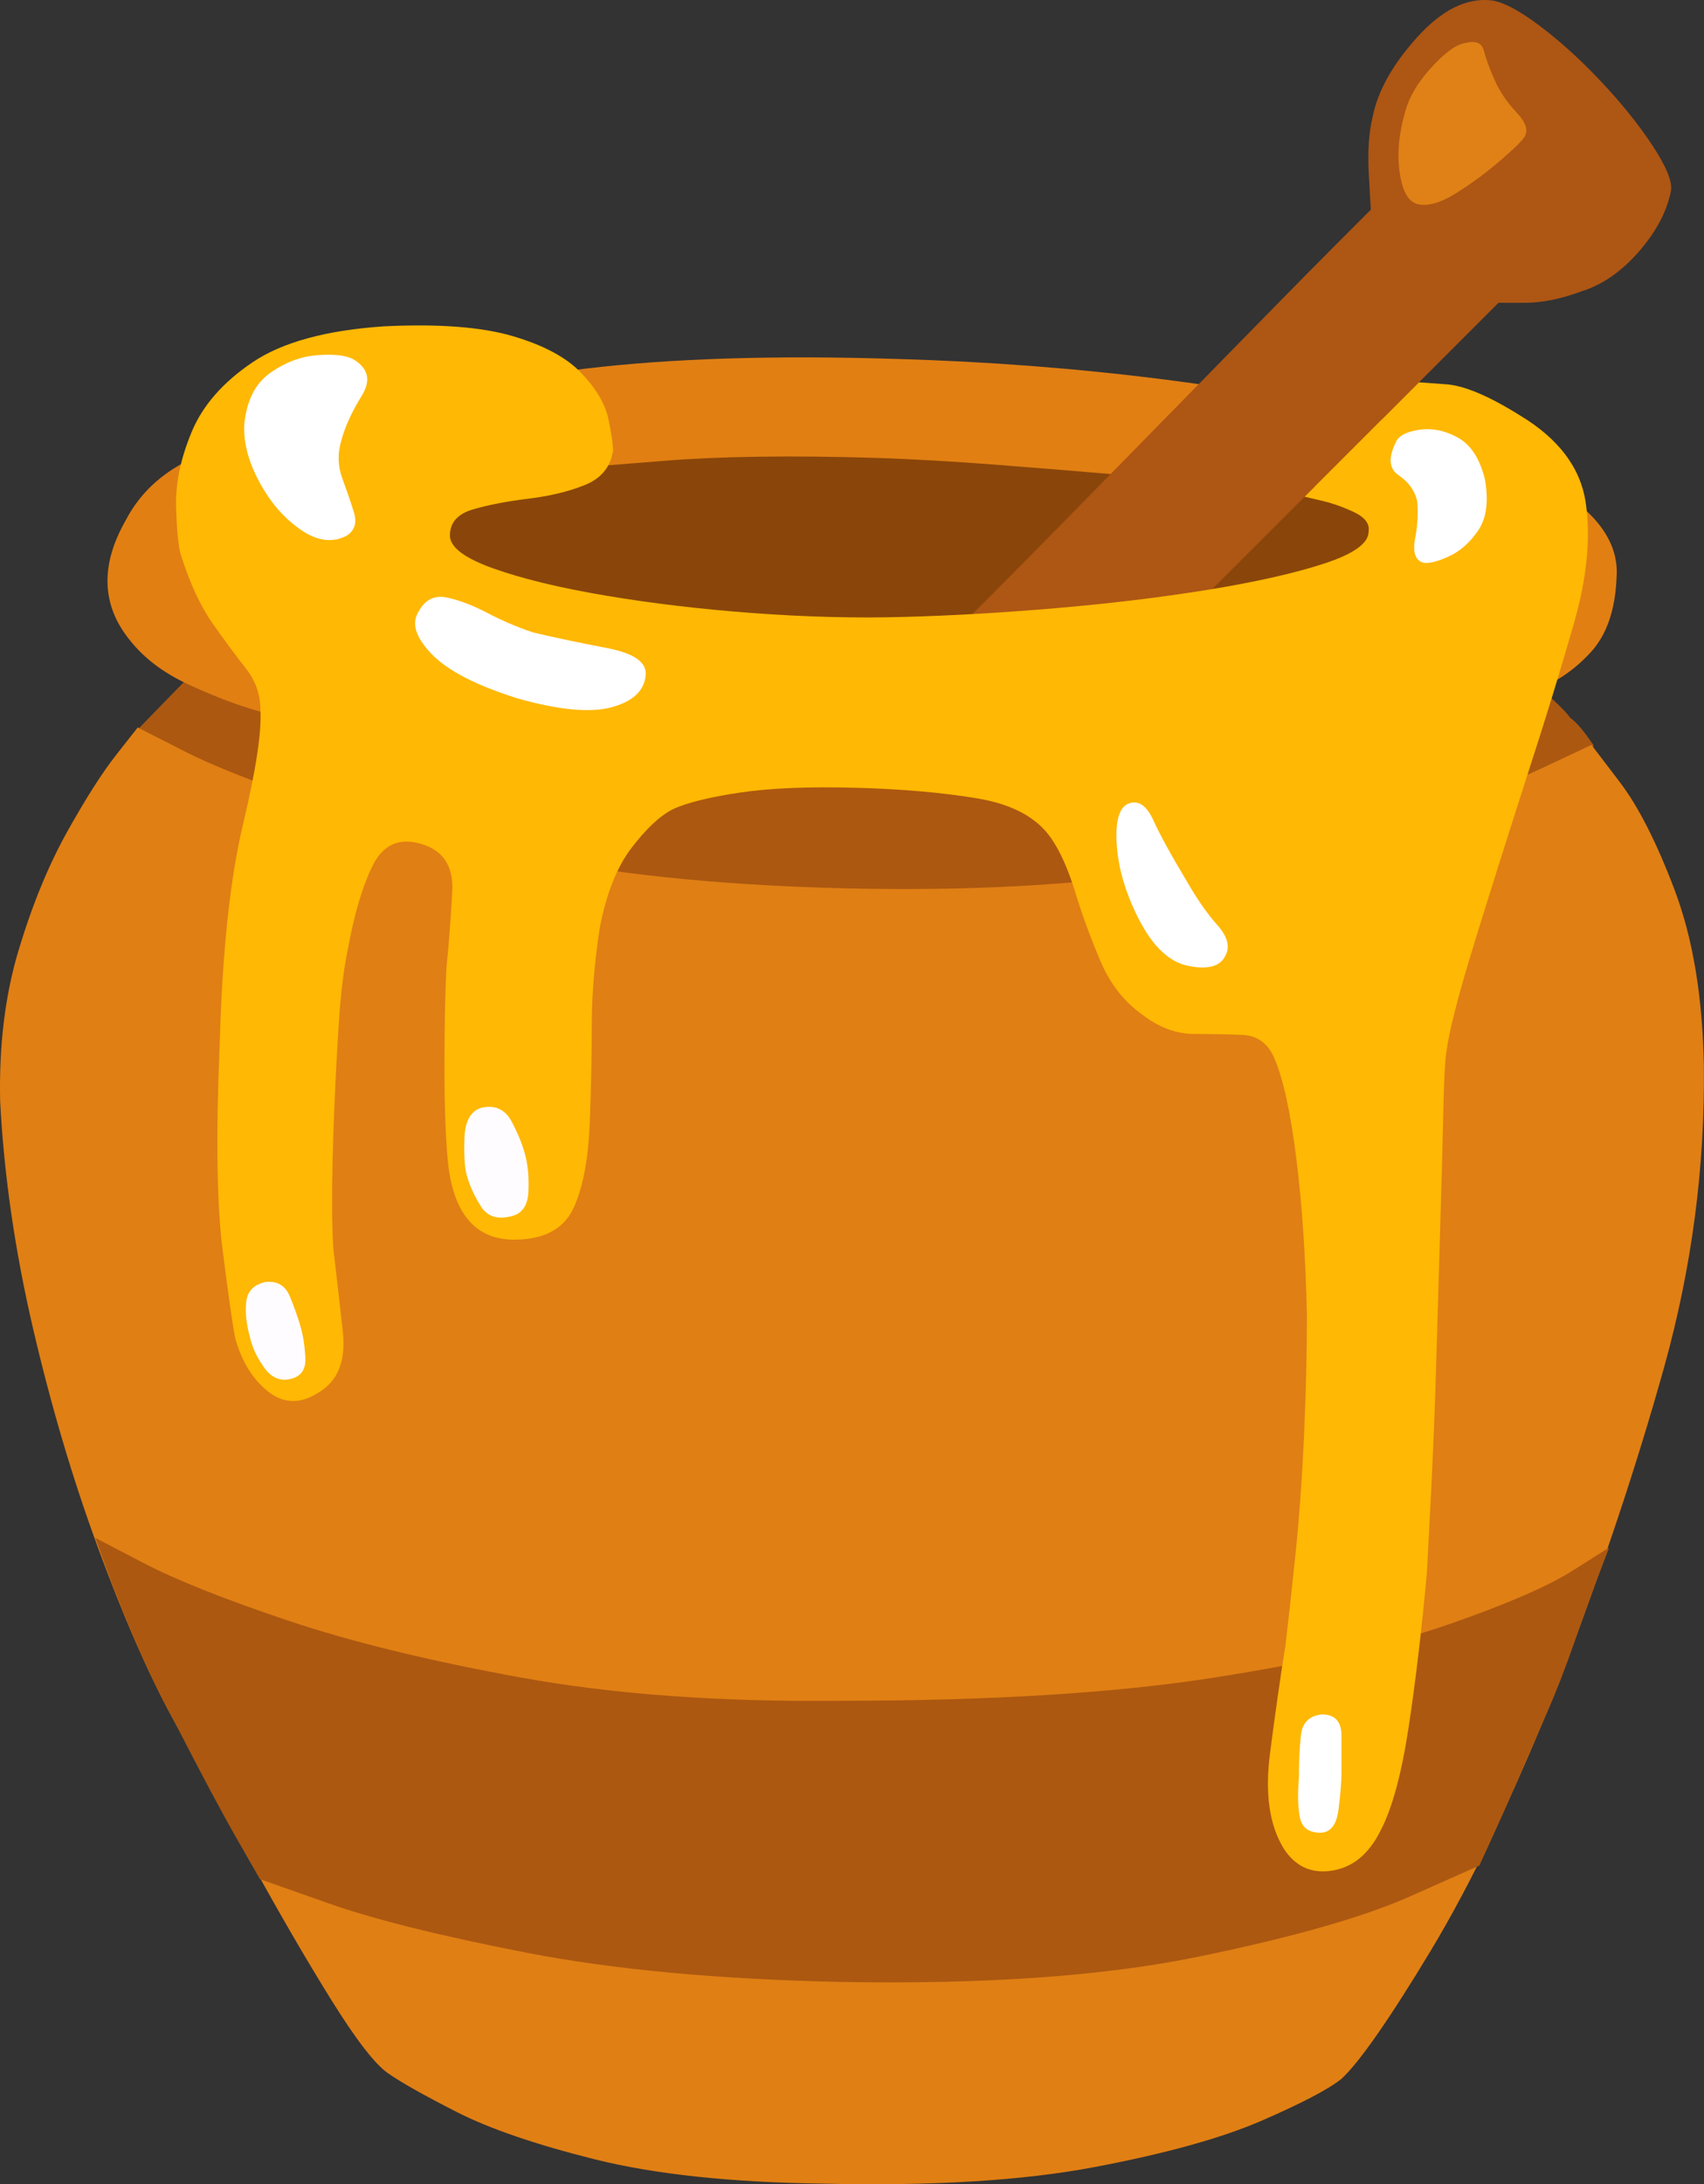
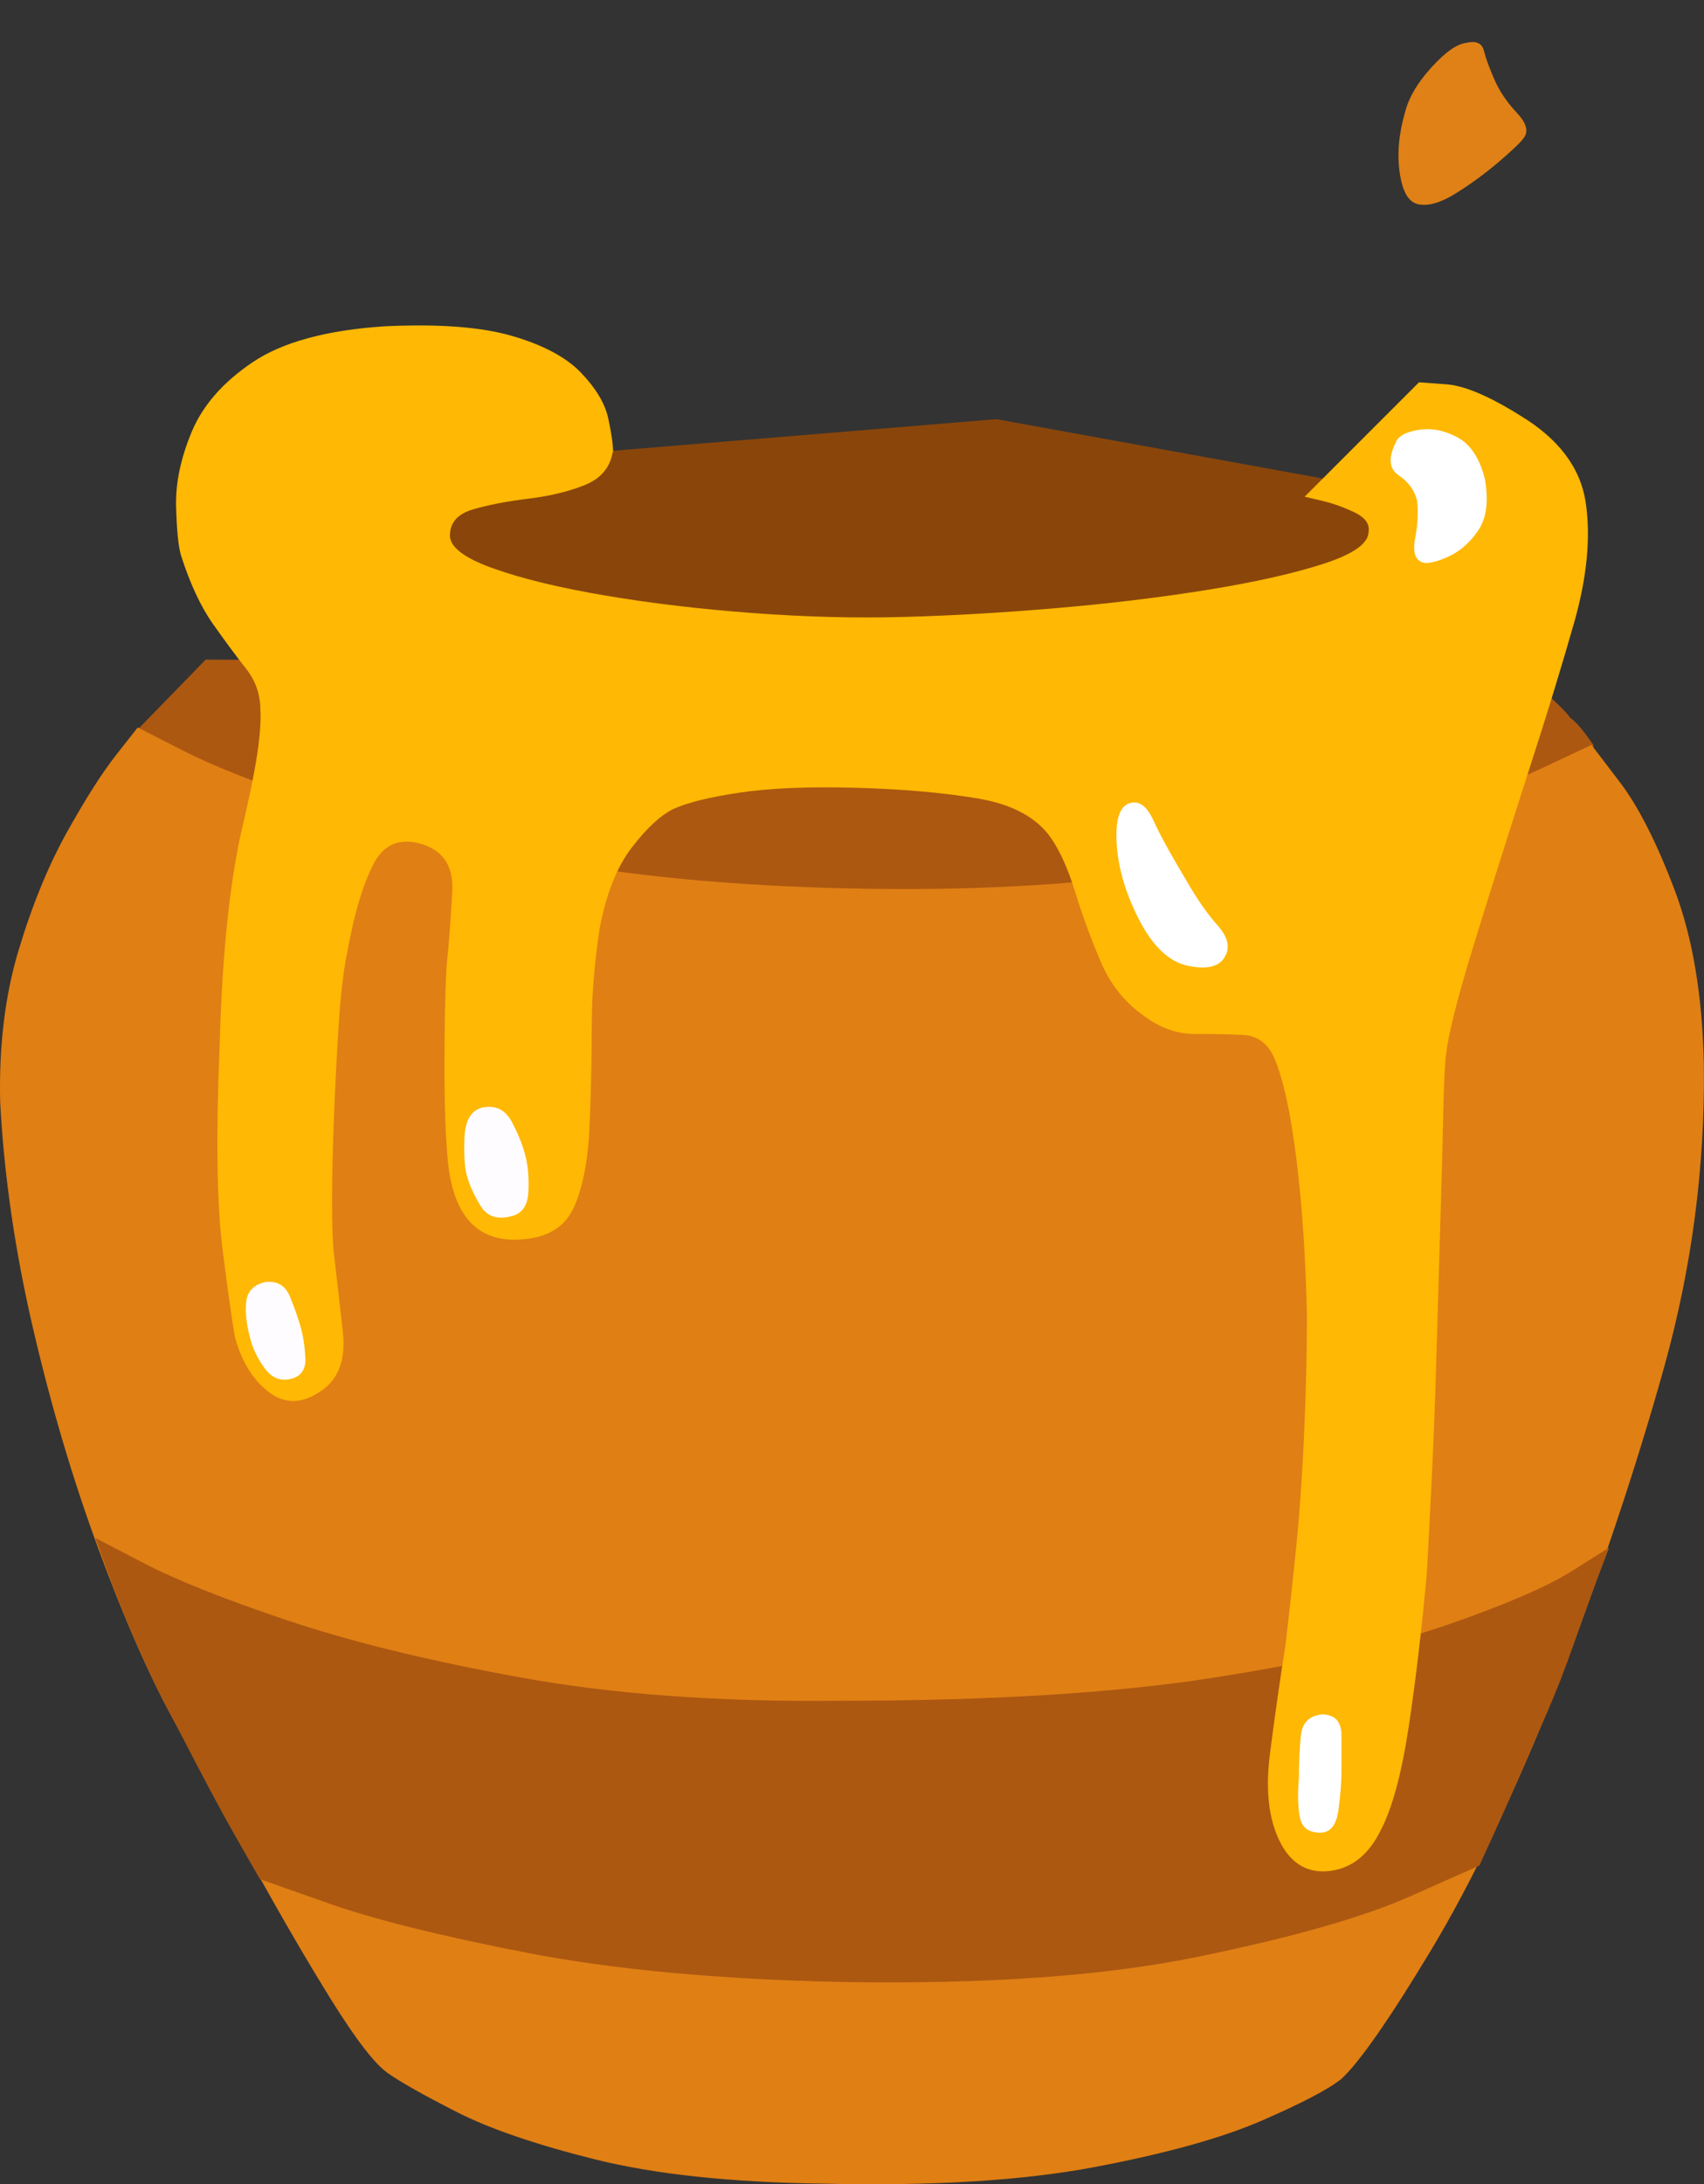
<svg xmlns="http://www.w3.org/2000/svg" id="Layer_2" viewBox="0 0 216.07 276.86">
  <rect x="0" y="0" width="216.07" height="276.86" fill="#333333" stroke="none" />
  <defs>
    <style>      .cls-1 {        fill: #fff;      }      .cls-2 {        fill: #e07f14;      }      .cls-3 {        fill: #ac5811;      }      .cls-4 {        fill: #e17f13;      }      .cls-5 {        fill: #ffb803;      }      .cls-6 {        fill: #df8116;      }      .cls-7 {        fill: #ae5614;      }      .cls-8 {        fill: #fffcff;      }      .cls-9 {        fill: #8a460a;      }    </style>
  </defs>
  <g id="Layer_1-2" data-name="Layer_1">
    <g>
      <path class="cls-3" d="M26.07,83.61l165.9.74s.53.45,1.6,1.35,2.17,1.88,3.32,2.95c1.15,1.07,1.88,1.84,2.21,2.33.66.49,1.31,1.19,1.97,2.09s.98,1.35.98,1.35c0,0-.04.98-.12,2.95-.08,1.97-.16,4.3-.25,7-.08,2.7-.16,5.12-.25,7.25-.08,2.13-.12,3.36-.12,3.69,0,.16-2.29.82-6.88,1.97-4.59,1.15-10.69,2.62-18.31,4.42-7.62,1.8-15.98,3.77-25.07,5.9-9.09,2.13-18.23,4.26-27.4,6.39-9.18,2.13-17.57,4.06-25.19,5.78-7.62,1.72-13.72,3.11-18.31,4.18-4.59,1.07-6.88,1.6-6.88,1.6l-56.28-52.6,9.09-9.34Z" />
      <polygon class="cls-9" points="51.88 59.27 126.35 53.13 185.82 63.94 152.15 88.03 54.83 77.71 51.88 59.27" />
-       <path class="cls-4" d="M36.64,91.22l6.39-26.54,30.48-5.41s3.56-.29,10.69-.86c7.13-.57,16.1-.7,26.91-.37,4.75.16,9.79.45,15.11.86,5.33.41,10.36.82,15.11,1.23,4.75.41,8.6.78,11.55,1.11,2.95.33,4.42.49,4.42.49l25.31-.25,2.7,27.77s.94-.08,2.83-.25c1.88-.16,4.1-.7,6.64-1.6,2.54-.9,4.83-2.46,6.88-4.67,2.05-2.21,3.15-5.37,3.32-9.46.33-4.1-2.05-7.78-7.13-11.06-5.08-3.28-12-6.1-20.77-8.48-8.77-2.38-18.64-4.26-29.62-5.65-10.98-1.39-22.2-2.25-33.67-2.58-15.4-.49-28.59-.08-39.57,1.23-10.98,1.31-19.66,2.79-26.05,4.42s-10.4,2.62-12.04,2.95c-2.46.49-5.94,1.64-10.45,3.44-4.51,1.8-7.74,4.59-9.71,8.36-3.28,5.73-3.11,10.81.49,15.24,1.8,2.29,4.3,4.18,7.5,5.65,3.2,1.47,6.1,2.58,8.72,3.32s3.93,1.11,3.93,1.11Z" />
-       <path class="cls-7" d="M121.68,79.43l25.07,2.21,43.26-43.26h3.32c2.21,0,4.63-.49,7.25-1.47,2.62-.82,5.04-2.5,7.25-5.04s3.56-5.12,4.06-7.74c.16-1.15-.61-3.03-2.33-5.65-1.72-2.62-3.89-5.33-6.51-8.11-2.62-2.79-5.24-5.16-7.86-7.13-2.62-1.97-4.67-3.03-6.14-3.2-3.11-.33-6.23,1.23-9.34,4.67s-5,6.8-5.65,10.08c-.49,1.97-.66,4.42-.49,7.37.16,2.95.25,4.42.25,4.42,0,0-1.23,1.23-3.69,3.69-2.46,2.46-5.65,5.69-9.59,9.71-3.93,4.01-8.11,8.27-12.53,12.78-4.42,4.51-8.6,8.77-12.53,12.78-3.93,4.01-7.17,7.29-9.71,9.83-2.54,2.54-3.89,3.89-4.06,4.06Z" />
      <path class="cls-6" d="M179.68,25.85c-1.15-.33-1.88-1.68-2.21-4.06s-.08-4.96.74-7.74c.49-1.8,1.6-3.65,3.32-5.53s3.15-2.91,4.3-3.07c1.31-.33,2.09,0,2.33.98.25.98.7,2.21,1.35,3.69s1.6,2.87,2.83,4.18c1.23,1.31,1.52,2.38.86,3.2-.33.49-1.35,1.47-3.07,2.95-1.72,1.47-3.56,2.83-5.53,4.06-1.97,1.23-3.6,1.68-4.92,1.35Z" />
      <path class="cls-2" d="M17.47,92.21s1.93.98,5.78,2.95c3.85,1.97,9.59,4.22,17.2,6.76,7.62,2.54,17.04,4.87,28.26,7,11.22,2.13,24.21,3.36,38.95,3.69,14.91.33,28.18-.37,39.82-2.09,11.63-1.72,21.51-3.85,29.62-6.39s14.25-4.79,18.43-6.76c4.18-1.97,6.27-2.95,6.27-2.95,0,0,1.19,1.56,3.56,4.67,2.38,3.11,4.71,7.7,7,13.76,2.29,6.06,3.52,13.44,3.69,22.12.16,12.94-1.52,25.72-5.04,38.34-3.52,12.62-7.99,25.97-13.39,40.06-5.57,13.93-10.98,25.23-16.22,33.92-5.24,8.68-9.01,14.09-11.31,16.22-1.64,1.31-5,3.07-10.08,5.28s-12.17,4.18-21.26,5.9-20.6,2.42-34.53,2.09c-11.63-.16-21.22-1.19-28.76-3.07-7.54-1.88-13.39-3.89-17.57-6.02-4.18-2.13-7.09-3.77-8.72-4.92-1.64-1.15-4.01-4.22-7.13-9.22-3.11-5-6.47-10.77-10.08-17.33-3.6-6.55-6.96-12.7-10.08-18.43-3.11-5.73-6.27-12.94-9.46-21.63-3.2-8.68-5.94-17.94-8.23-27.77S.51,148.98.02,139.64c-.16-7.05.61-13.44,2.33-19.17s3.77-10.73,6.14-14.99c2.38-4.26,4.46-7.54,6.27-9.83,1.8-2.29,2.7-3.44,2.7-3.44Z" />
      <path class="cls-3" d="M106.69,251.22c-15.57-.33-28.84-1.56-39.82-3.69-10.98-2.13-19.38-4.22-25.19-6.27-5.82-2.05-8.72-3.07-8.72-3.07,0,0-.98-1.72-2.95-5.16-1.97-3.44-4.59-8.36-7.86-14.75-1.64-2.95-3.24-6.23-4.79-9.83-1.56-3.6-2.83-6.76-3.81-9.46-.98-2.7-1.47-4.06-1.47-4.06,0,0,2.05,1.07,6.14,3.2,4.1,2.13,10.16,4.55,18.19,7.25,8.03,2.7,17.9,5.12,29.62,7.25,11.72,2.13,25.19,3.11,40.43,2.95,19.17,0,35.02-.98,47.56-2.95s22.45-4.22,29.74-6.76c7.29-2.54,12.49-4.79,15.61-6.76s4.67-2.95,4.67-2.95c0,0-.45,1.19-1.35,3.56-.9,2.38-1.93,5.2-3.07,8.48-1.15,3.28-2.29,6.23-3.44,8.85-1.15,2.62-2.38,5.45-3.69,8.48s-2.46,5.61-3.44,7.74c-.98,2.13-1.47,3.2-1.47,3.2,0,0-2.95,1.31-8.85,3.93-5.9,2.62-14.83,5.16-26.79,7.62-11.96,2.46-27.03,3.52-45.22,3.2Z" />
      <path class="cls-5" d="M77.69,57.31c-.33,1.97-1.52,3.36-3.56,4.18s-4.42,1.39-7.13,1.72c-2.7.33-5.04.78-7,1.35-1.97.57-2.95,1.68-2.95,3.32,0,1.47,1.84,2.87,5.53,4.18,3.69,1.31,8.44,2.46,14.25,3.44,5.82.98,12.04,1.72,18.68,2.21,6.64.49,12.98.66,19.05.49,6.06-.16,12.49-.53,19.29-1.11s13.23-1.35,19.29-2.33c6.06-.98,10.98-2.09,14.75-3.32,3.77-1.23,5.65-2.58,5.65-4.06.16-.98-.45-1.8-1.84-2.46-1.39-.66-2.79-1.15-4.18-1.47-1.39-.33-2.09-.49-2.09-.49l14.5-14.5s1.15.08,3.44.25c2.29.16,5.41,1.47,9.34,3.93,4.92,2.95,7.7,6.64,8.36,11.06.66,4.42.16,9.5-1.47,15.24-1.64,5.73-3.52,11.88-5.65,18.43-2.95,9.18-5.37,16.84-7.25,22.98-1.88,6.14-2.99,10.53-3.32,13.15-.16,1.15-.29,3.65-.37,7.5-.08,3.85-.2,8.48-.37,13.89-.16,5.41-.33,10.98-.49,16.71s-.37,11.06-.61,15.98-.45,8.85-.61,11.8c-.66,7.21-1.43,13.76-2.33,19.66-.9,5.9-2.09,10.24-3.56,13.03-1.47,2.95-3.52,4.63-6.14,5.04-2.62.41-4.67-.53-6.14-2.83-1.8-2.95-2.38-6.96-1.72-12.04.66-5.08,1.31-9.67,1.97-13.76.33-2.79.74-6.51,1.23-11.18s.86-9.75,1.11-15.24c.25-5.49.37-10.61.37-15.36-.16-7.37-.61-14.01-1.35-19.91-.74-5.9-1.68-10.16-2.83-12.78-.82-1.8-2.13-2.74-3.93-2.83-1.8-.08-3.85-.12-6.14-.12s-4.51-.82-6.64-2.46c-2.29-1.64-4.06-3.89-5.28-6.76-1.23-2.87-2.29-5.78-3.2-8.72-.9-2.95-1.93-5.24-3.07-6.88-1.8-2.62-4.92-4.3-9.34-5.04-4.42-.74-9.59-1.19-15.48-1.35-5.9-.16-10.77.04-14.62.61-3.85.57-6.68,1.27-8.48,2.09-1.64.82-3.4,2.46-5.28,4.92s-3.24,5.9-4.06,10.32c-.66,4.42-.98,8.44-.98,12.04s-.08,7.7-.25,12.29c-.16,4.59-.82,8.19-1.97,10.81-1.15,2.62-3.44,4.01-6.88,4.18-5.24.33-8.27-2.79-9.09-9.34-.33-3.11-.49-7.25-.49-12.41s.08-9.38.25-12.66c.33-3.28.57-6.51.74-9.71.16-3.2-1.15-5.2-3.93-6.02-2.79-.82-4.83.08-6.14,2.7-1.31,2.62-2.38,6.23-3.2,10.81-.49,2.29-.86,5.33-1.11,9.09-.25,3.77-.45,7.66-.61,11.67-.16,4.01-.25,7.66-.25,10.94s.08,5.57.25,6.88c.33,2.79.7,6.02,1.11,9.71s-.61,6.27-3.07,7.74c-2.29,1.47-4.42,1.43-6.39-.12-1.97-1.56-3.36-3.81-4.18-6.76-.33-1.64-.86-5.37-1.6-11.18-.74-5.82-.86-14.54-.37-26.17.33-11.63,1.31-20.89,2.95-27.77,1.64-6.88,2.38-11.72,2.21-14.5,0-1.97-.61-3.73-1.84-5.28-1.23-1.56-2.62-3.44-4.18-5.65-1.56-2.21-2.91-5.12-4.06-8.72-.33-1.15-.53-3.2-.61-6.14-.08-2.95.57-6.1,1.97-9.46,1.39-3.36,3.97-6.31,7.74-8.85,3.77-2.54,9.34-4.06,16.71-4.55,6.88-.33,12.29.08,16.22,1.23,3.93,1.15,6.84,2.7,8.72,4.67,1.88,1.97,3.03,3.89,3.44,5.78.41,1.88.61,3.32.61,4.3Z" />
      <path class="cls-1" d="M176.98,56.08c.33-.82,1.31-1.35,2.95-1.6,1.64-.25,3.28.08,4.92.98,1.64.9,2.79,2.66,3.44,5.28.49,2.79.2,4.96-.86,6.51-1.07,1.56-2.33,2.66-3.81,3.32-1.47.66-2.54.9-3.2.74-.98-.33-1.31-1.35-.98-3.07.33-1.72.41-3.32.25-4.79-.33-1.31-1.11-2.38-2.33-3.2-1.23-.82-1.35-2.21-.37-4.18Z" />
      <path class="cls-1" d="M143.31,101.79c1.15-.33,2.13.41,2.95,2.21s2.21,4.34,4.18,7.62c1.31,2.29,2.62,4.18,3.93,5.65s1.64,2.79.98,3.93c-.66,1.31-2.21,1.72-4.67,1.23-2.46-.49-4.59-2.54-6.39-6.14-1.64-3.28-2.54-6.43-2.7-9.46s.41-4.71,1.72-5.04Z" />
-       <path class="cls-1" d="M53.11,77.46c.82-1.47,2.01-2.05,3.56-1.72,1.56.33,3.28.98,5.16,1.97,1.88.98,3.81,1.8,5.78,2.46,2.79.66,5.9,1.31,9.34,1.97,3.44.66,5.08,1.8,4.92,3.44-.16,1.97-1.6,3.32-4.3,4.06-2.7.74-6.68.37-11.92-1.11-5.24-1.64-8.89-3.52-10.94-5.65s-2.58-3.93-1.6-5.41Z" />
-       <path class="cls-1" d="M44.75,45.51c1.97,1.15,2.33,2.7,1.11,4.67s-2.09,3.85-2.58,5.65c-.49,1.64-.45,3.24.12,4.79.57,1.56,1.07,2.99,1.47,4.3.41,1.31.12,2.29-.86,2.95-1.8.98-3.77.74-5.9-.74-2.13-1.47-3.89-3.52-5.28-6.14-1.39-2.62-2.01-5.08-1.84-7.37.33-2.95,1.43-5.08,3.32-6.39,1.88-1.31,3.85-2.05,5.9-2.21,2.05-.16,3.56,0,4.55.49Z" />
      <path class="cls-8" d="M61.22,140.38c1.64-.33,2.87.29,3.69,1.84.82,1.56,1.39,2.99,1.72,4.3.33,1.31.45,2.83.37,4.55-.08,1.72-.78,2.74-2.09,3.07-1.8.49-3.11.08-3.93-1.23-.82-1.31-1.39-2.54-1.72-3.69-.33-.98-.45-2.62-.37-4.92.08-2.29.86-3.6,2.33-3.93Z" />
      <path class="cls-8" d="M33.69,162.5c1.47-.16,2.5.45,3.07,1.84.57,1.39,1.02,2.66,1.35,3.81s.53,2.46.61,3.93-.53,2.38-1.84,2.7c-1.31.33-2.42-.12-3.32-1.35-.9-1.23-1.52-2.5-1.84-3.81-.49-1.8-.66-3.36-.49-4.67.16-1.31.98-2.13,2.46-2.46Z" />
      <path class="cls-1" d="M167.64,217.31c1.64,0,2.46.9,2.46,2.7v4.67c0,1.15-.12,2.7-.37,4.67-.25,1.97-1.02,2.95-2.33,2.95-1.47,0-2.33-.66-2.58-1.97-.25-1.31-.29-2.95-.12-4.92,0-1.97.08-3.77.25-5.41.16-1.64,1.07-2.54,2.7-2.7Z" />
    </g>
  </g>
</svg>